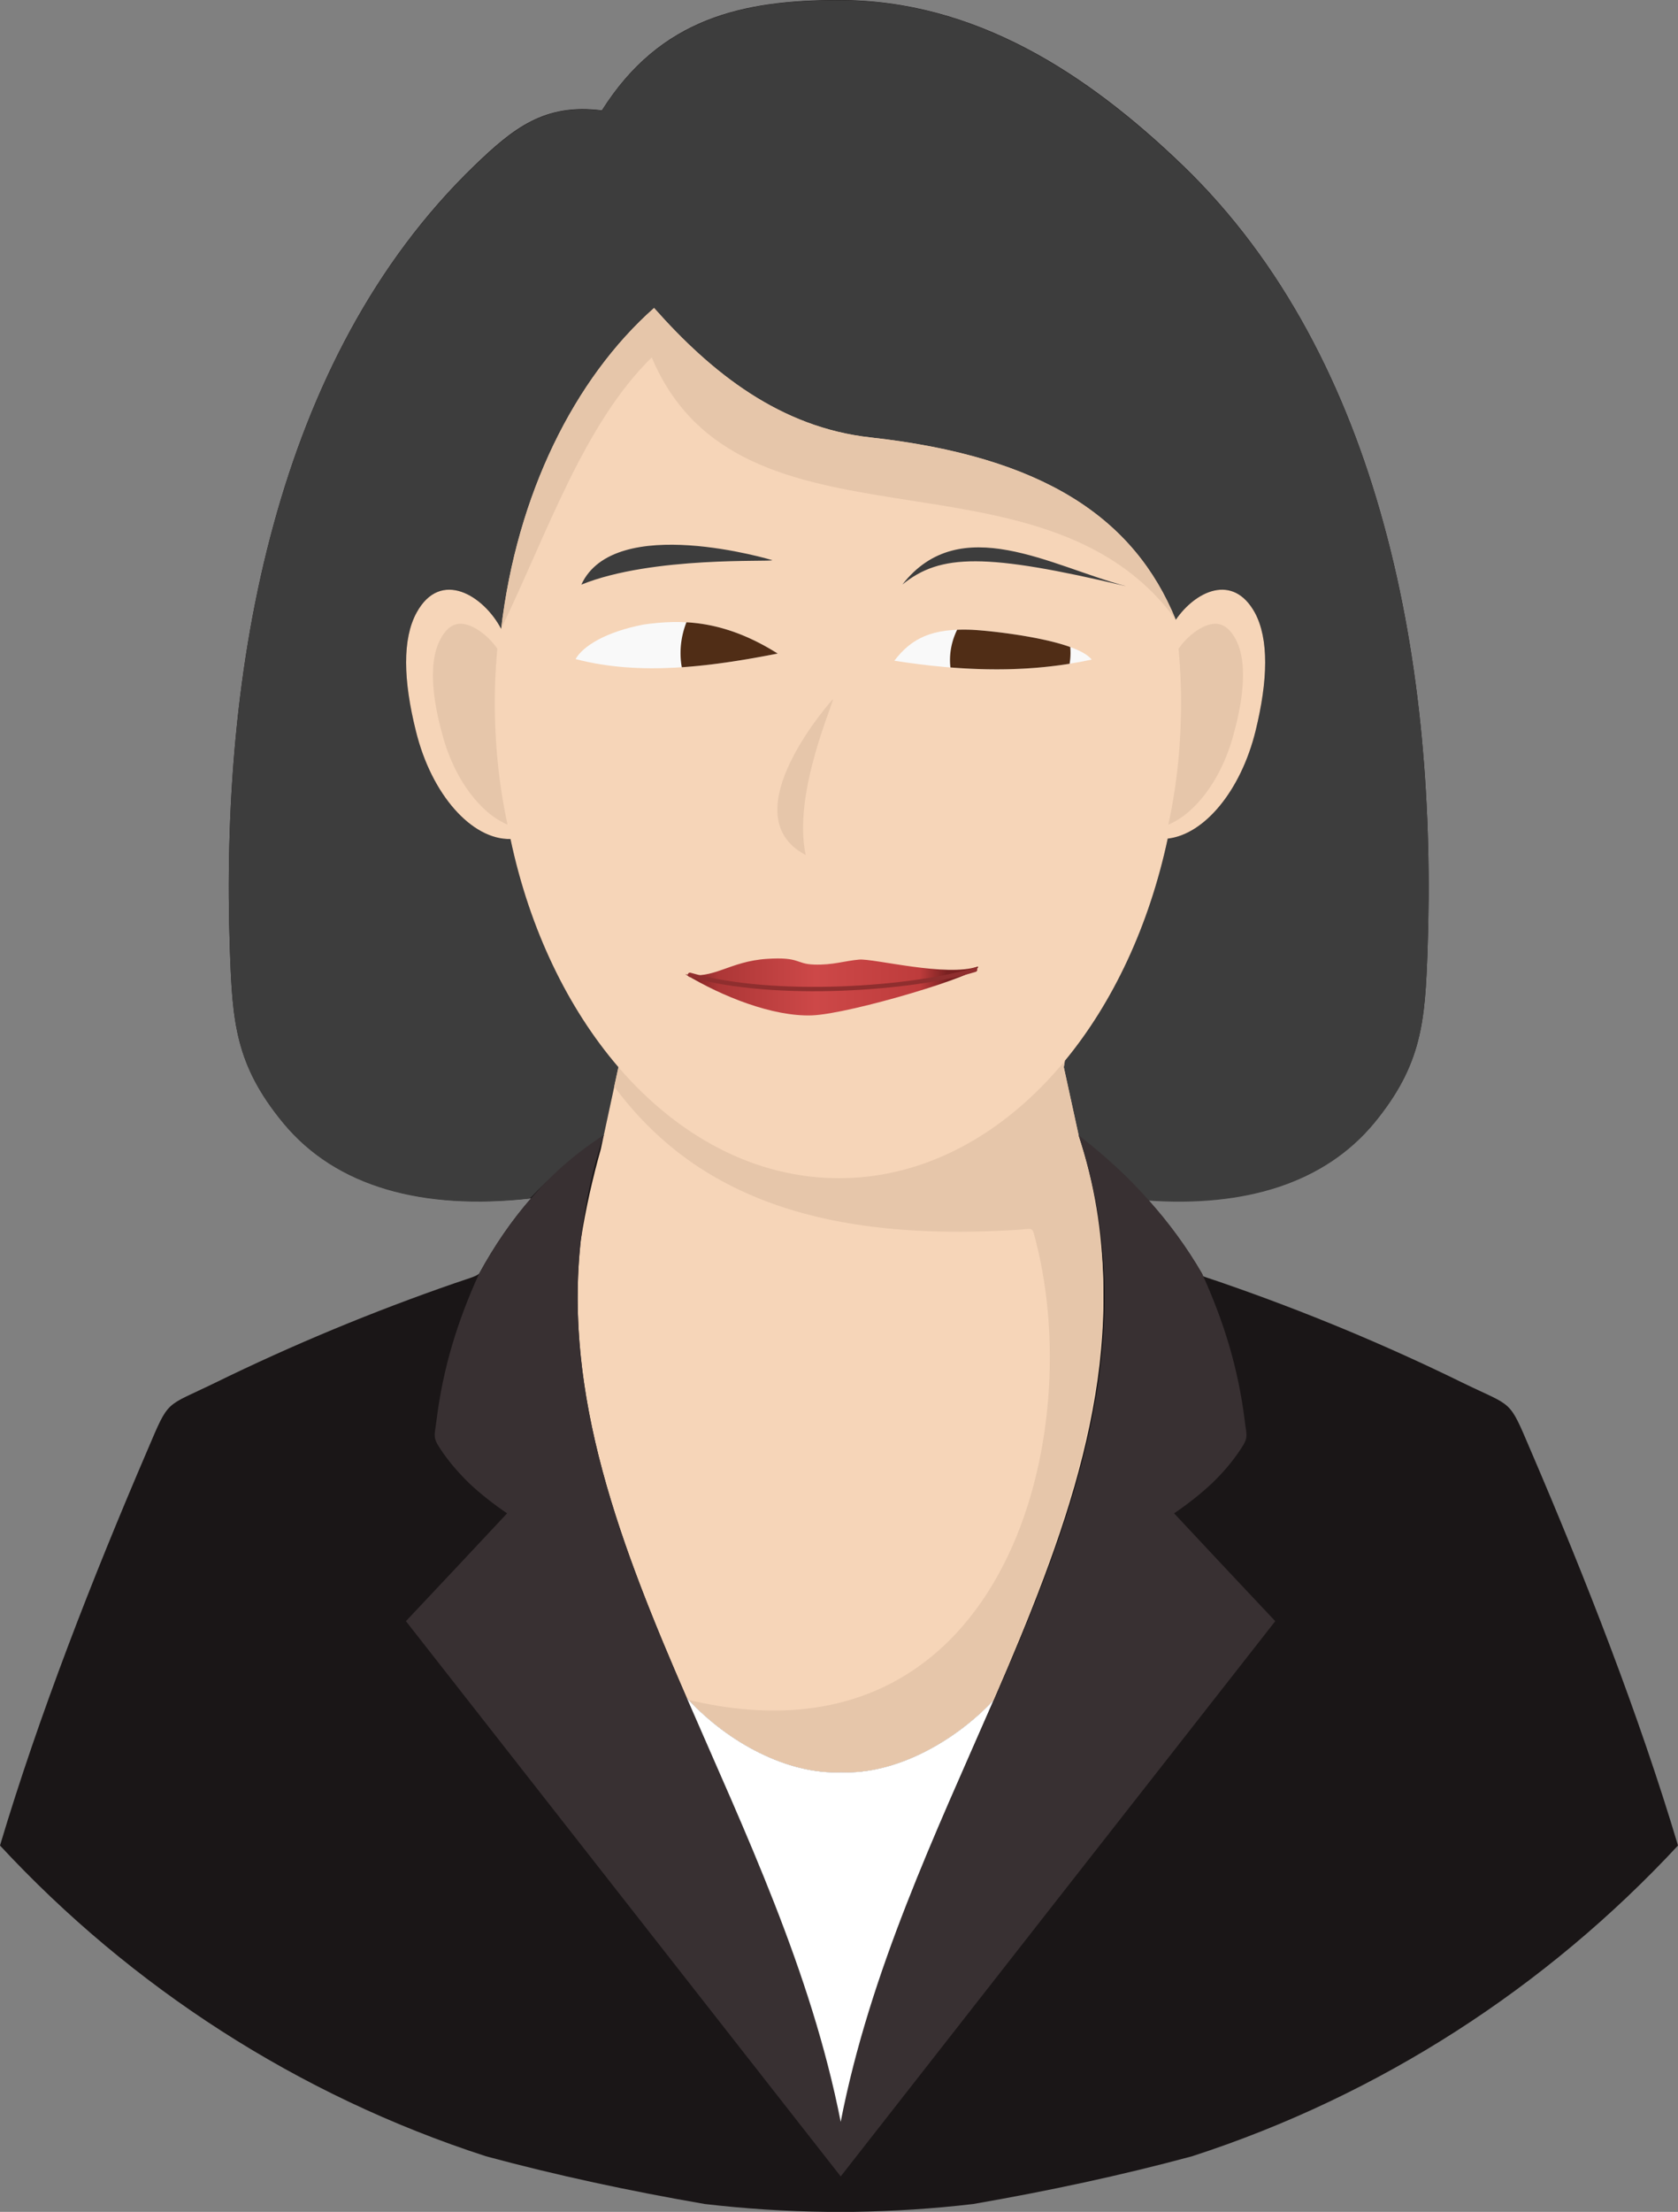
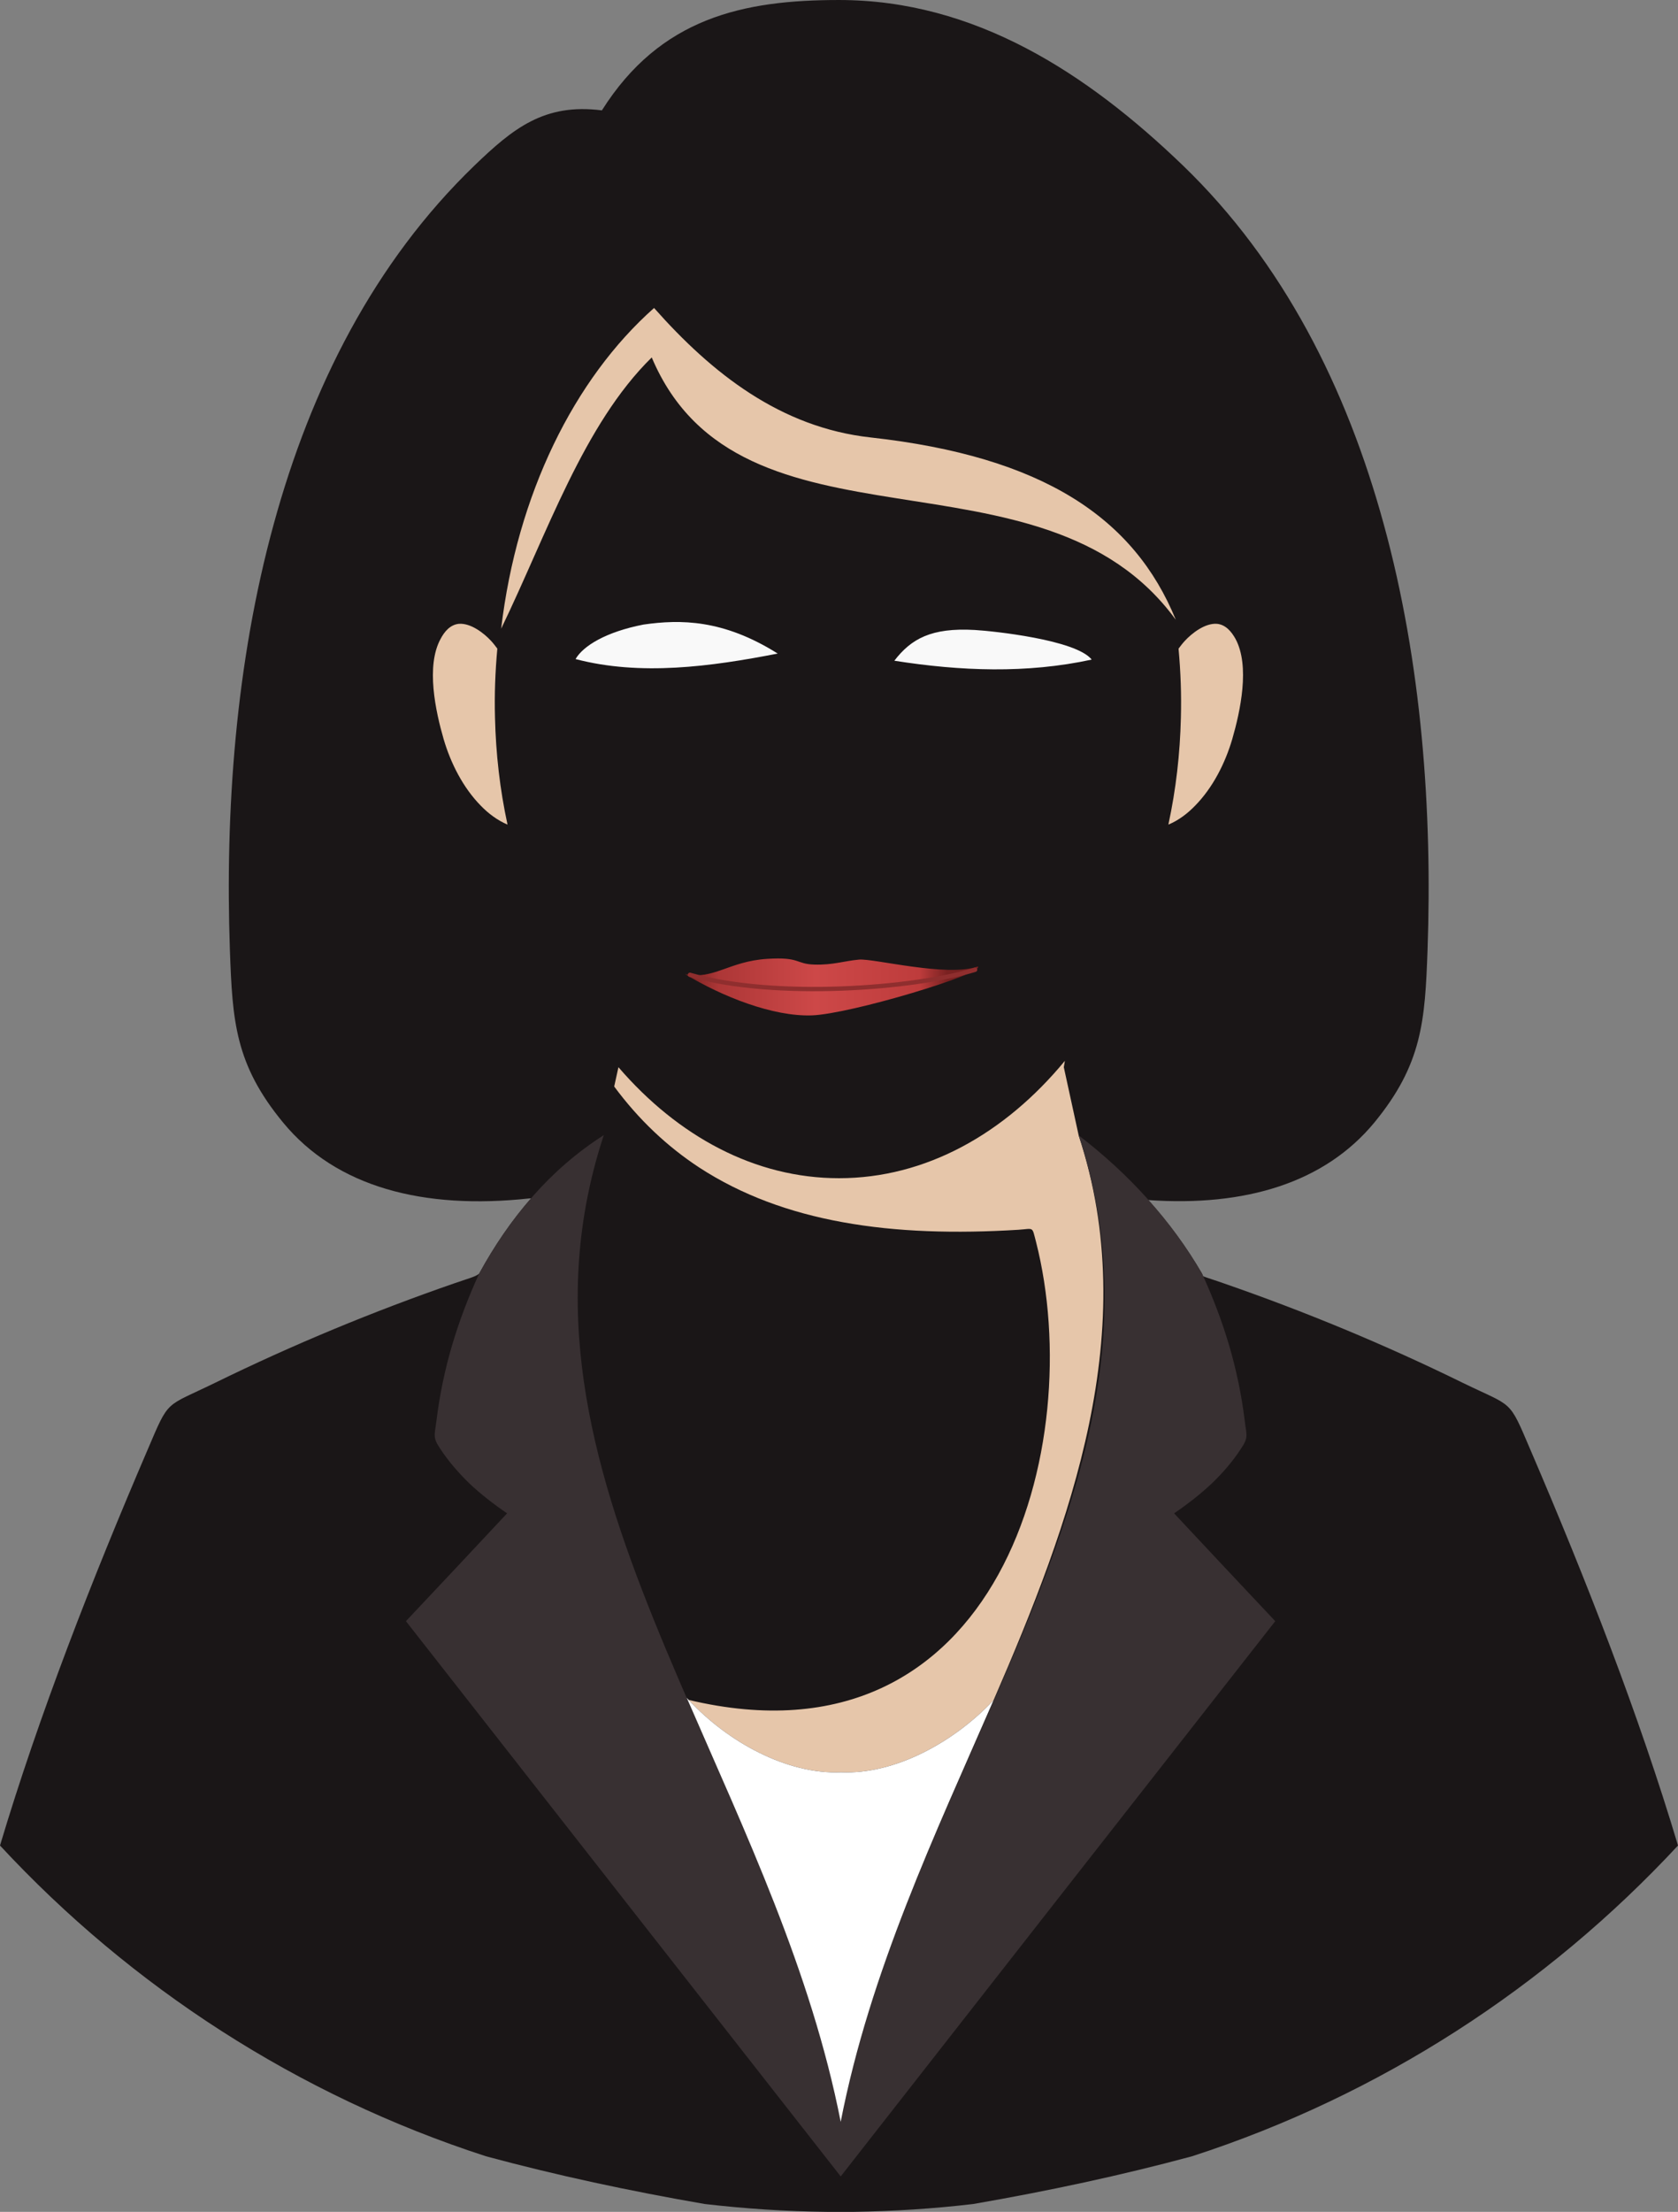
<svg xmlns="http://www.w3.org/2000/svg" height="287mm" width="217.9mm" viewBox="0 0 772.091 1016.931">
  <rect x="0" y="0" width="772.091" height="1016.931" fill="#808080" stroke="none" />
  <defs>
    <linearGradient x1="354.46" y1="526.52" x2="455.89" gradientUnits="userSpaceOnUse" y2="526.52" id="a" gradientTransform="matrix(1.193 0 0 1.121 1169.465 110.842)">
      <stop offset="0" stop-color="#752020" />
      <stop offset=".132" stop-color="#ad3737" />
      <stop offset=".5" stop-color="#cd4848" />
      <stop offset=".895" stop-color="#be3c3c" />
      <stop offset="1" stop-color="#792121" />
    </linearGradient>
  </defs>
  <g>
    <path fill="#1a1617" d="M220.445 585.608c-1.855 1.464-4.587 2.05-11.613 4.49-36.887 12.783-73.58 27.908-110.076 45.766-23.03 11.223-20.786 7.124-30.74 30.447C42.353 726.033 17.957 788.487 0 848.502c60.405 65.09 137.107 114.858 223.567 142.865 32.496 8.782 66.26 16.004 100.708 21.956 18.541 2.147 37.473 3.416 56.6 3.61h11.807c18.639-.292 36.985-1.463 55.136-3.61 34.35-5.952 68.212-13.174 100.707-21.956 86.46-28.007 163.065-77.776 223.568-142.865-17.956-60.015-42.352-122.469-68.017-182.191-9.954-23.323-7.71-19.224-30.837-30.447-36.4-17.858-73.091-32.983-109.978-45.767-4.977-1.756-7.71-2.537-9.661-3.318l-.488-1.17c-7.026-12.101-15.321-23.324-24.787-33.863 44.792 3.123 81.191-8.002 104.026-35.618 22.054-26.836 23.323-46.744 24.494-79.24 2.244-63.722-2.635-132.227-20.2-196.048-17.078-62.356-46.158-120.224-92.316-164.723C500.123 33.57 448.501 0 386.046 0c-44.01 0-82.166 8.1-109.1 50.744-26.543-3.416-40.985 8.392-58.648 25.372-46.158 44.499-75.238 102.367-92.316 164.723-17.565 63.821-22.444 132.326-20.2 196.049 1.171 32.495 2.342 52.403 24.494 79.239 24.396 29.568 64.406 40.205 113.491 34.838h.586c-9.076 10.344-16.98 21.956-23.908 34.642z" class="fil2" />
-     <path fill="#3d3d3d" d="M243.767 551.063c9.661-10.344 21.176-20.005 34.058-29.178l6.733-31.227c-23.323-27.129-40.888-63.43-49.67-104.904-17.664.39-36.302-20.2-43.524-49.67-5.855-23.421-6.245-42.353.293-54.355 11.125-20.396 31.032-7.71 38.936 7.416 7.32-61.869 33.57-114.955 70.36-147.549 26.64 30.057 58.16 54.94 99.633 59.527 79.337 8.783 121.299 36.985 140.425 83.826 8.978-13.077 26.25-21.664 36.4-3.22 6.44 12.002 6.05 30.934.292 54.354-6.83 27.714-23.713 47.622-40.4 49.476-8.587 40.107-25.177 75.336-47.329 102.171l-.488 2.928 7.124 32.886c11.125 7.514 22.25 16.98 31.227 28.397 44.987 3.22 81.581-7.904 104.514-35.618 22.054-26.836 23.323-46.743 24.494-79.24 2.244-63.722-2.635-132.324-20.2-196.145-17.078-62.357-46.158-120.225-92.316-164.626C500.123 33.765 448.501.098 386.046.098c-44.01 0-82.166 8.197-109.1 50.744-26.543-3.415-40.985 8.49-58.648 25.47-46.158 44.401-75.238 102.27-92.316 164.626-17.565 63.82-22.444 132.423-20.2 196.146 1.171 32.496 2.342 52.403 24.494 79.239 24.396 29.568 64.406 40.205 113.491 34.74z" class="fil3" />
-     <path fill="#f6d5b8" d="M541.011 284.949c8.978-13.077 26.25-21.664 36.4-3.22 6.44 12.002 6.05 30.934.292 54.354-6.83 27.714-23.713 47.622-40.4 49.476-8.587 40.107-25.177 75.336-47.329 102.171l-.488 2.928 6.831 31.325-.585-.098c.585 1.854 1.17 3.61 1.659 5.367l.293 1.074c2.342 8.587 4.586 17.663 6.538 27.324 13.564 77.775-14.248 150.573-47.036 226.006-18.151 19.322-45.377 34.253-70.164 33.18-25.177 1.073-52.988-14.346-71.042-34.253-30.544-70.164-56.599-138.18-48.792-210.1 2.342-15.126 5.66-29.374 9.27-42.157l1.367-6.44 6.733-31.228c-23.323-27.129-40.888-63.43-49.67-104.904-17.664.39-36.302-20.2-43.524-49.67-5.855-23.421-6.245-42.353.293-54.355 11.125-20.396 31.032-7.71 38.936 7.416 7.32-61.869 33.57-114.955 70.36-147.549 26.64 30.057 58.16 54.94 99.633 59.527 79.337 8.783 121.299 36.985 140.425 83.826z" class="fil4" />
    <g fill="#e6c6aa">
      <path d="M233.521 379.118c-3.513-16.199-5.367-32.593-5.758-49.085-.292-10.637.098-21.176 1.074-31.813-.878-1.17-1.757-2.342-2.83-3.513-3.318-3.61-9.368-8.294-14.833-7.904-4.099.39-6.733 3.708-8.392 6.83-6.929 12.492-2.342 33.473 1.366 46.256 3.22 10.93 8.88 22.25 17.175 30.642 3.22 3.318 7.514 6.636 12.198 8.587zm304.075 0c3.513-16.199 5.367-32.593 5.757-49.085.293-10.637-.097-21.176-1.073-31.813.878-1.17 1.756-2.342 2.83-3.513 3.318-3.61 9.368-8.294 14.833-7.904 4.098.39 6.733 3.708 8.49 6.83 6.83 12.492 2.244 33.473-1.464 46.256-3.22 10.93-8.88 22.25-17.175 30.642-3.22 3.318-7.417 6.636-12.198 8.587zM284.558 490.658zm211.76 31.325l-6.832-31.325.488-2.928c-27.714 33.57-64.113 53.965-103.928 53.965-38.643 0-74.067-19.224-101.488-51.037l-1.952 8.88c11.418 15.419 24.494 27.617 39.034 37.18 19.615 12.784 41.767 20.786 65.968 25.177 25.079 4.587 52.305 5.27 80.898 3.513 7.416-.488 6.245-1.756 8.197 5.562 23.713 92.999-16.687 244.646-159.844 210.589 18.053 19.42 45.377 34.35 70.163 33.276 24.787 1.074 52.013-13.857 70.164-33.179 35.52-81.776 68.602-170.383 39.131-259.673zM541.011 284.949c-19.126-46.841-61.088-75.043-140.425-83.826-41.473-4.586-72.993-29.47-99.634-59.527-36.79 32.594-63.04 85.68-70.359 147.451 21.176-43.718 37.863-93.876 69.286-124.713 40.79 96.511 179.459 36.009 241.132 120.615z" class="fil5" />
    </g>
    <path fill="#383032" d="M553.112 585.608c4.88 10.637 9.075 21.566 12.393 32.789s5.758 22.835 7.221 34.74c.39 3.318.879 5.172.781 6.929 0 1.658-.683 3.317-2.537 6.05-3.708 5.66-8.1 10.832-13.272 15.809-5.172 4.879-11.027 9.465-17.467 13.857l23.225 24.786 23.323 24.787-100.025 127.641-99.927 127.641-100.025-127.641-100.024-127.641 23.323-24.787 23.225-24.786c-6.44-4.392-12.296-8.978-17.468-13.857-5.074-4.977-9.563-10.15-13.271-15.81-1.855-2.732-2.538-4.39-2.538-6.05-.097-1.756.39-3.61.781-6.928 1.464-11.905 3.903-23.518 7.221-34.74s7.514-22.152 12.394-32.789c7.22-13.174 15.418-25.177 24.981-35.911 9.466-10.734 20.2-20.005 32.399-27.812-25.665 77.678-6.539 149.696 23.03 222.884 29.568 73.287 69.675 147.842 85.972 230.789 16.2-82.947 56.404-157.502 86.168-230.691 29.763-73.286 48.987-145.207 23.322-222.884 11.906 9.173 22.542 18.931 32.008 29.568 9.466 10.54 17.76 21.86 24.787 34.057z" class="fil6" />
    <path fill="#fff" d="M386.827 975.558c13.467-69.09 43.523-132.325 70.359-193.902-18.151 19.322-45.377 34.253-70.164 33.18-24.786 1.073-52.11-13.858-70.163-33.277-.293-.293-.586-.683-.879-.976 26.836 61.869 57.185 125.494 70.847 194.975z" class="fil7" />
  </g>
  <path d="M296.113 287.147c-17.312 3.36-27.796 9.826-31.287 15.866 29.802 7.833 62.133 3.501 93.018-2.53-25.018-15.738-44.717-15.77-61.73-13.336zM448.518 289.64c-20.104-1.158-29.316 4.138-37.012 14.133 30.379 4.791 60.927 5.97 90.803-.517-7.13-9.122-45.51-13.145-53.791-13.617z" fill="#f9f9f9" fill-rule="evenodd" />
  <path d="M1727.538 691.614c-14.341 4.999-47.927-3.767-54.692-3.173-6.777.595-12.062 2.567-20.652 2.287-8.603-.269-6.372-3.598-21.595-2.634-17.634 1.11-24.662 9.752-37.726 7.062 17.001 10.3 40.338 19.537 58.2 18.932 17.872-.617 79.269-19.168 76.465-22.474z" fill="url(#a)" fill-rule="evenodd" transform="matrix(1 0 0 1 -1277.57 -247.253)" />
-   <path d="M315.847 286.101c-2.267 5.785-3.208 12.102-2.461 18.494.085.728.202 1.459.326 2.18 14.76-.997 29.604-3.452 44.132-6.292-15.934-10.023-29.693-13.677-41.997-14.382zM446.657 289.54a81.602 81.602 0 00-6.247.004 31.747 31.747 0 00-3.155 11.087 30.617 30.617 0 00.062 6.234c18.362 1.466 36.71 1.212 54.84-1.696.111-.69.202-1.388.272-2.093.18-1.9.178-3.774.021-5.591-14.154-5.09-37.661-7.486-43.931-7.841-.63-.035-1.254-.084-1.863-.104z" fill="#502d16" fill-rule="evenodd" />
-   <path d="M415.217 268.736c26.545-33.985 68.592-8.277 102.951.78-64.739-15.327-85.45-14.956-102.951-.78zM355.347 257.542s-72.592-21.915-87.86 11.25c32.829-13.273 87.598-10.293 87.86-11.25z" fill="#3d3d3d" fill-rule="evenodd" />
  <path d="M317.461 448.187c39.04 11.28 103.39 6.317 131.21-2.334" fill="none" stroke="#8f2e2e" stroke-width="2" stroke-linecap="round" />
-   <path d="M383.163 321.513s-47.823 53.099-12.43 71.597c-6.269-28.512 13.504-71.205 12.43-71.597z" fill="#e6c6aa" fill-rule="evenodd" />
</svg>